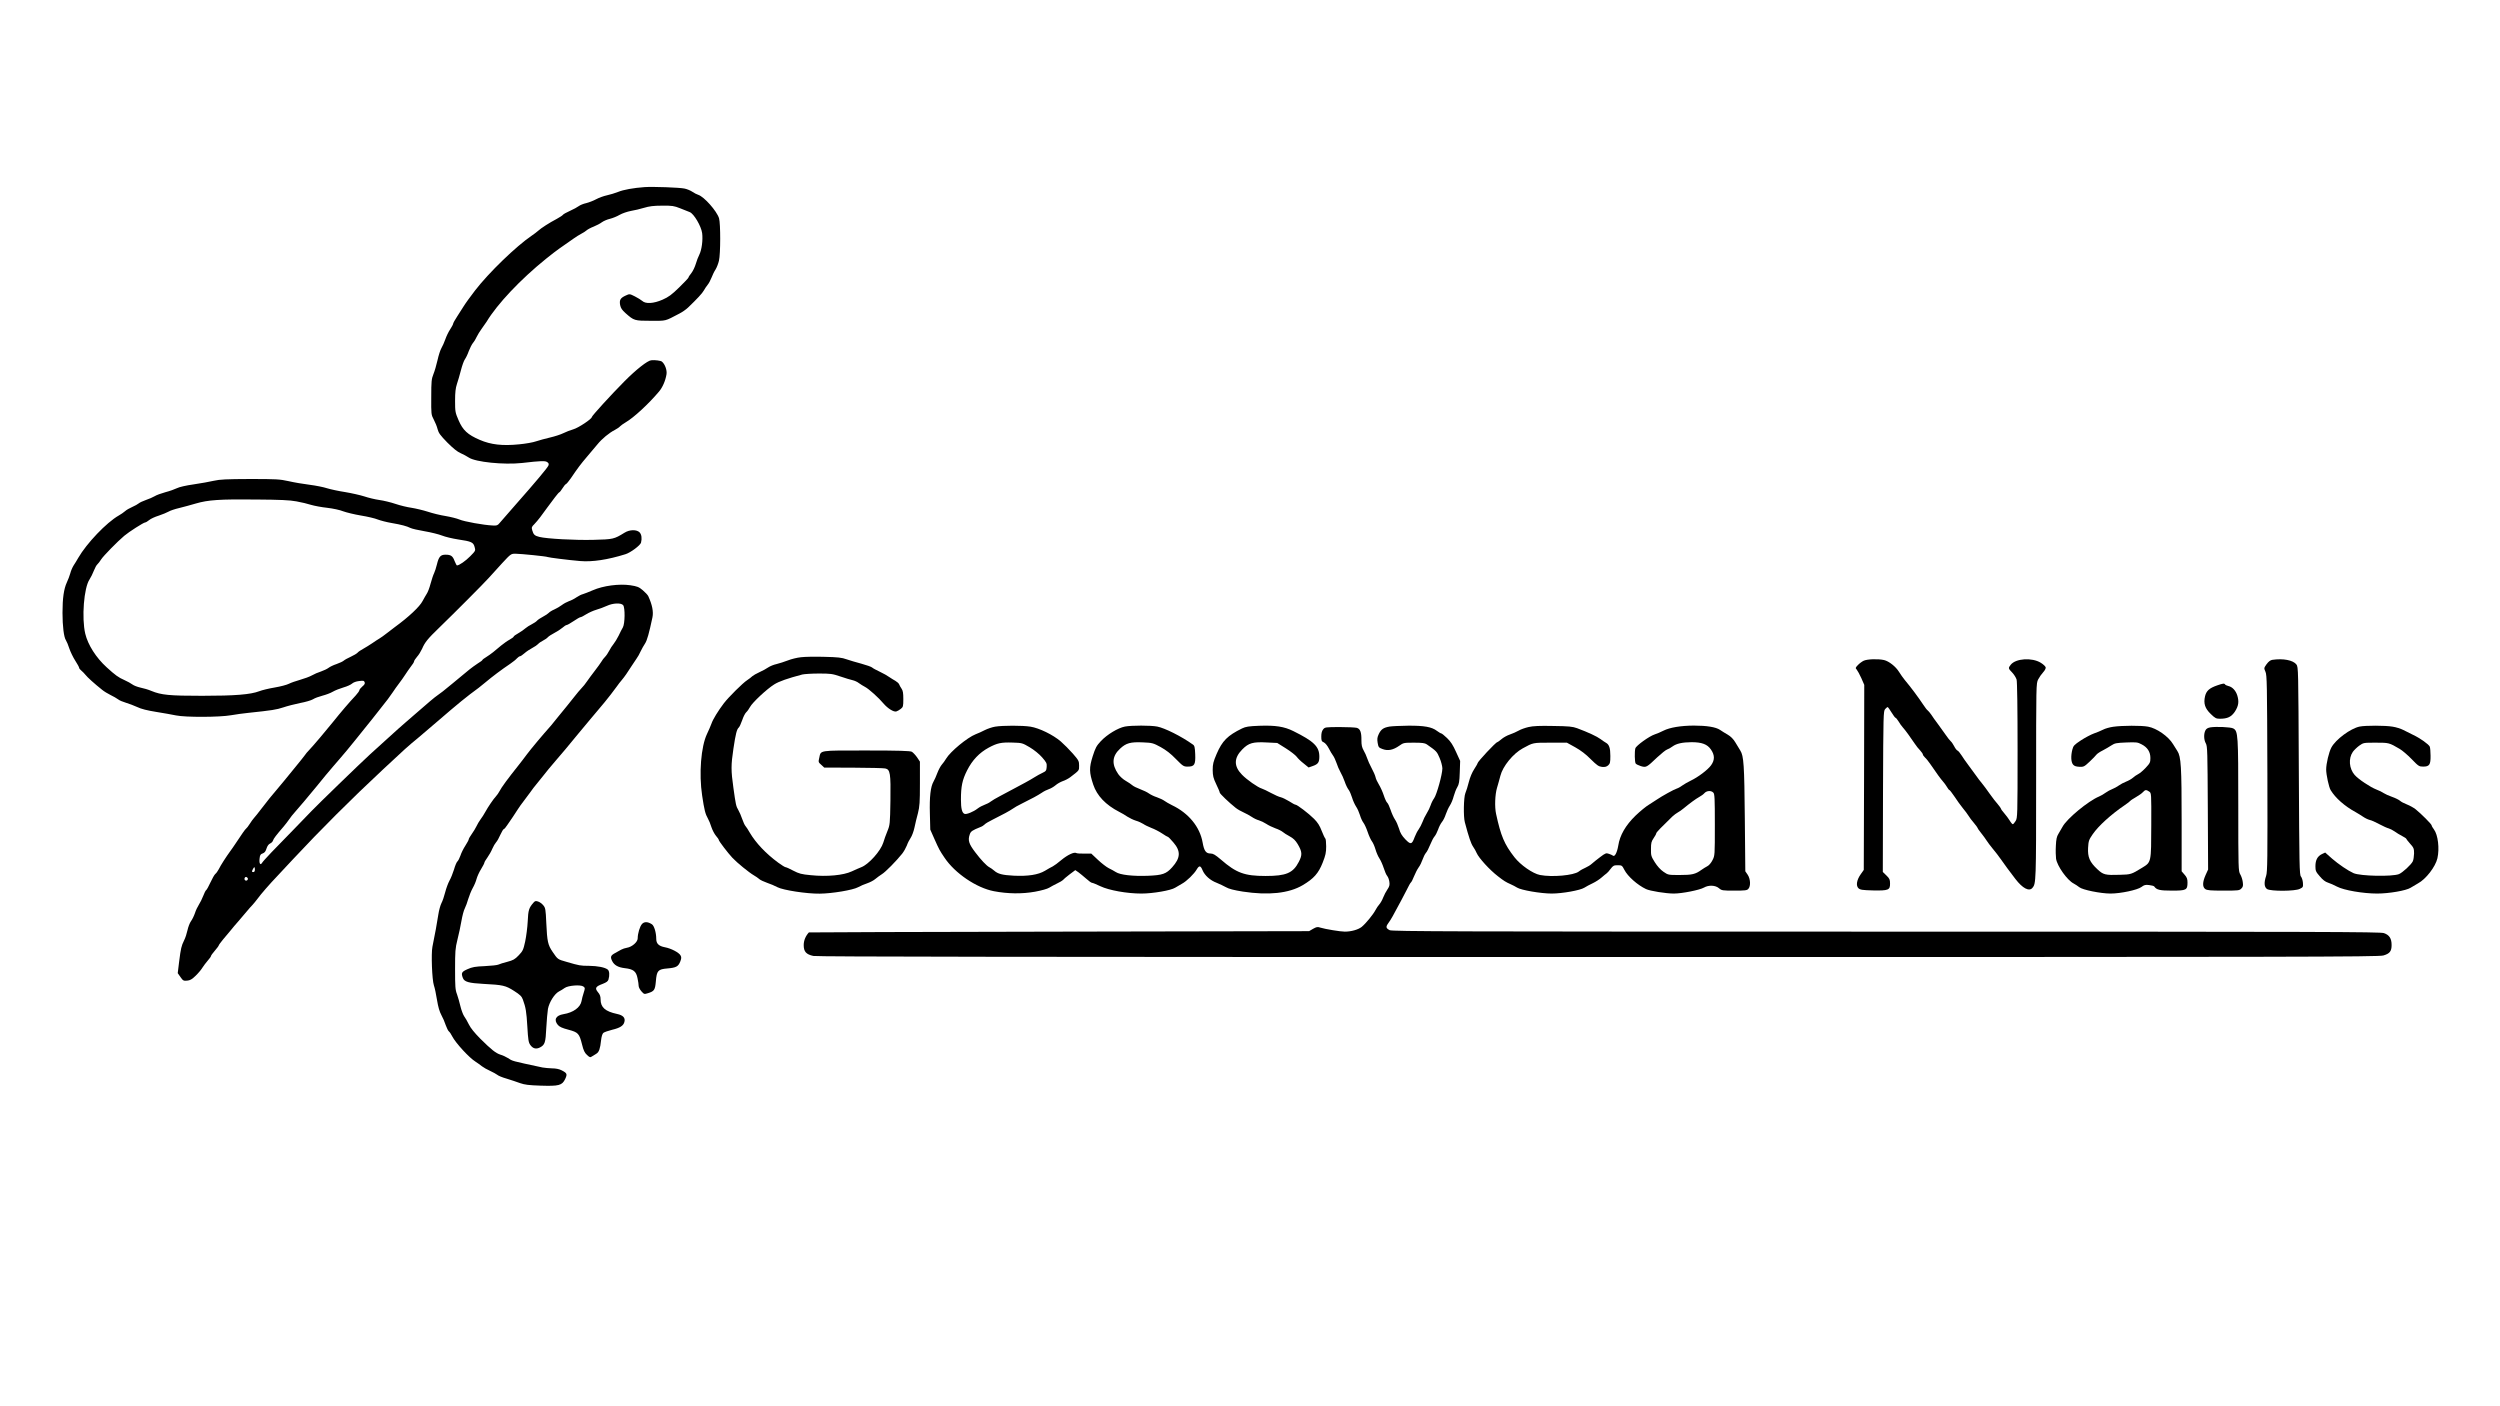
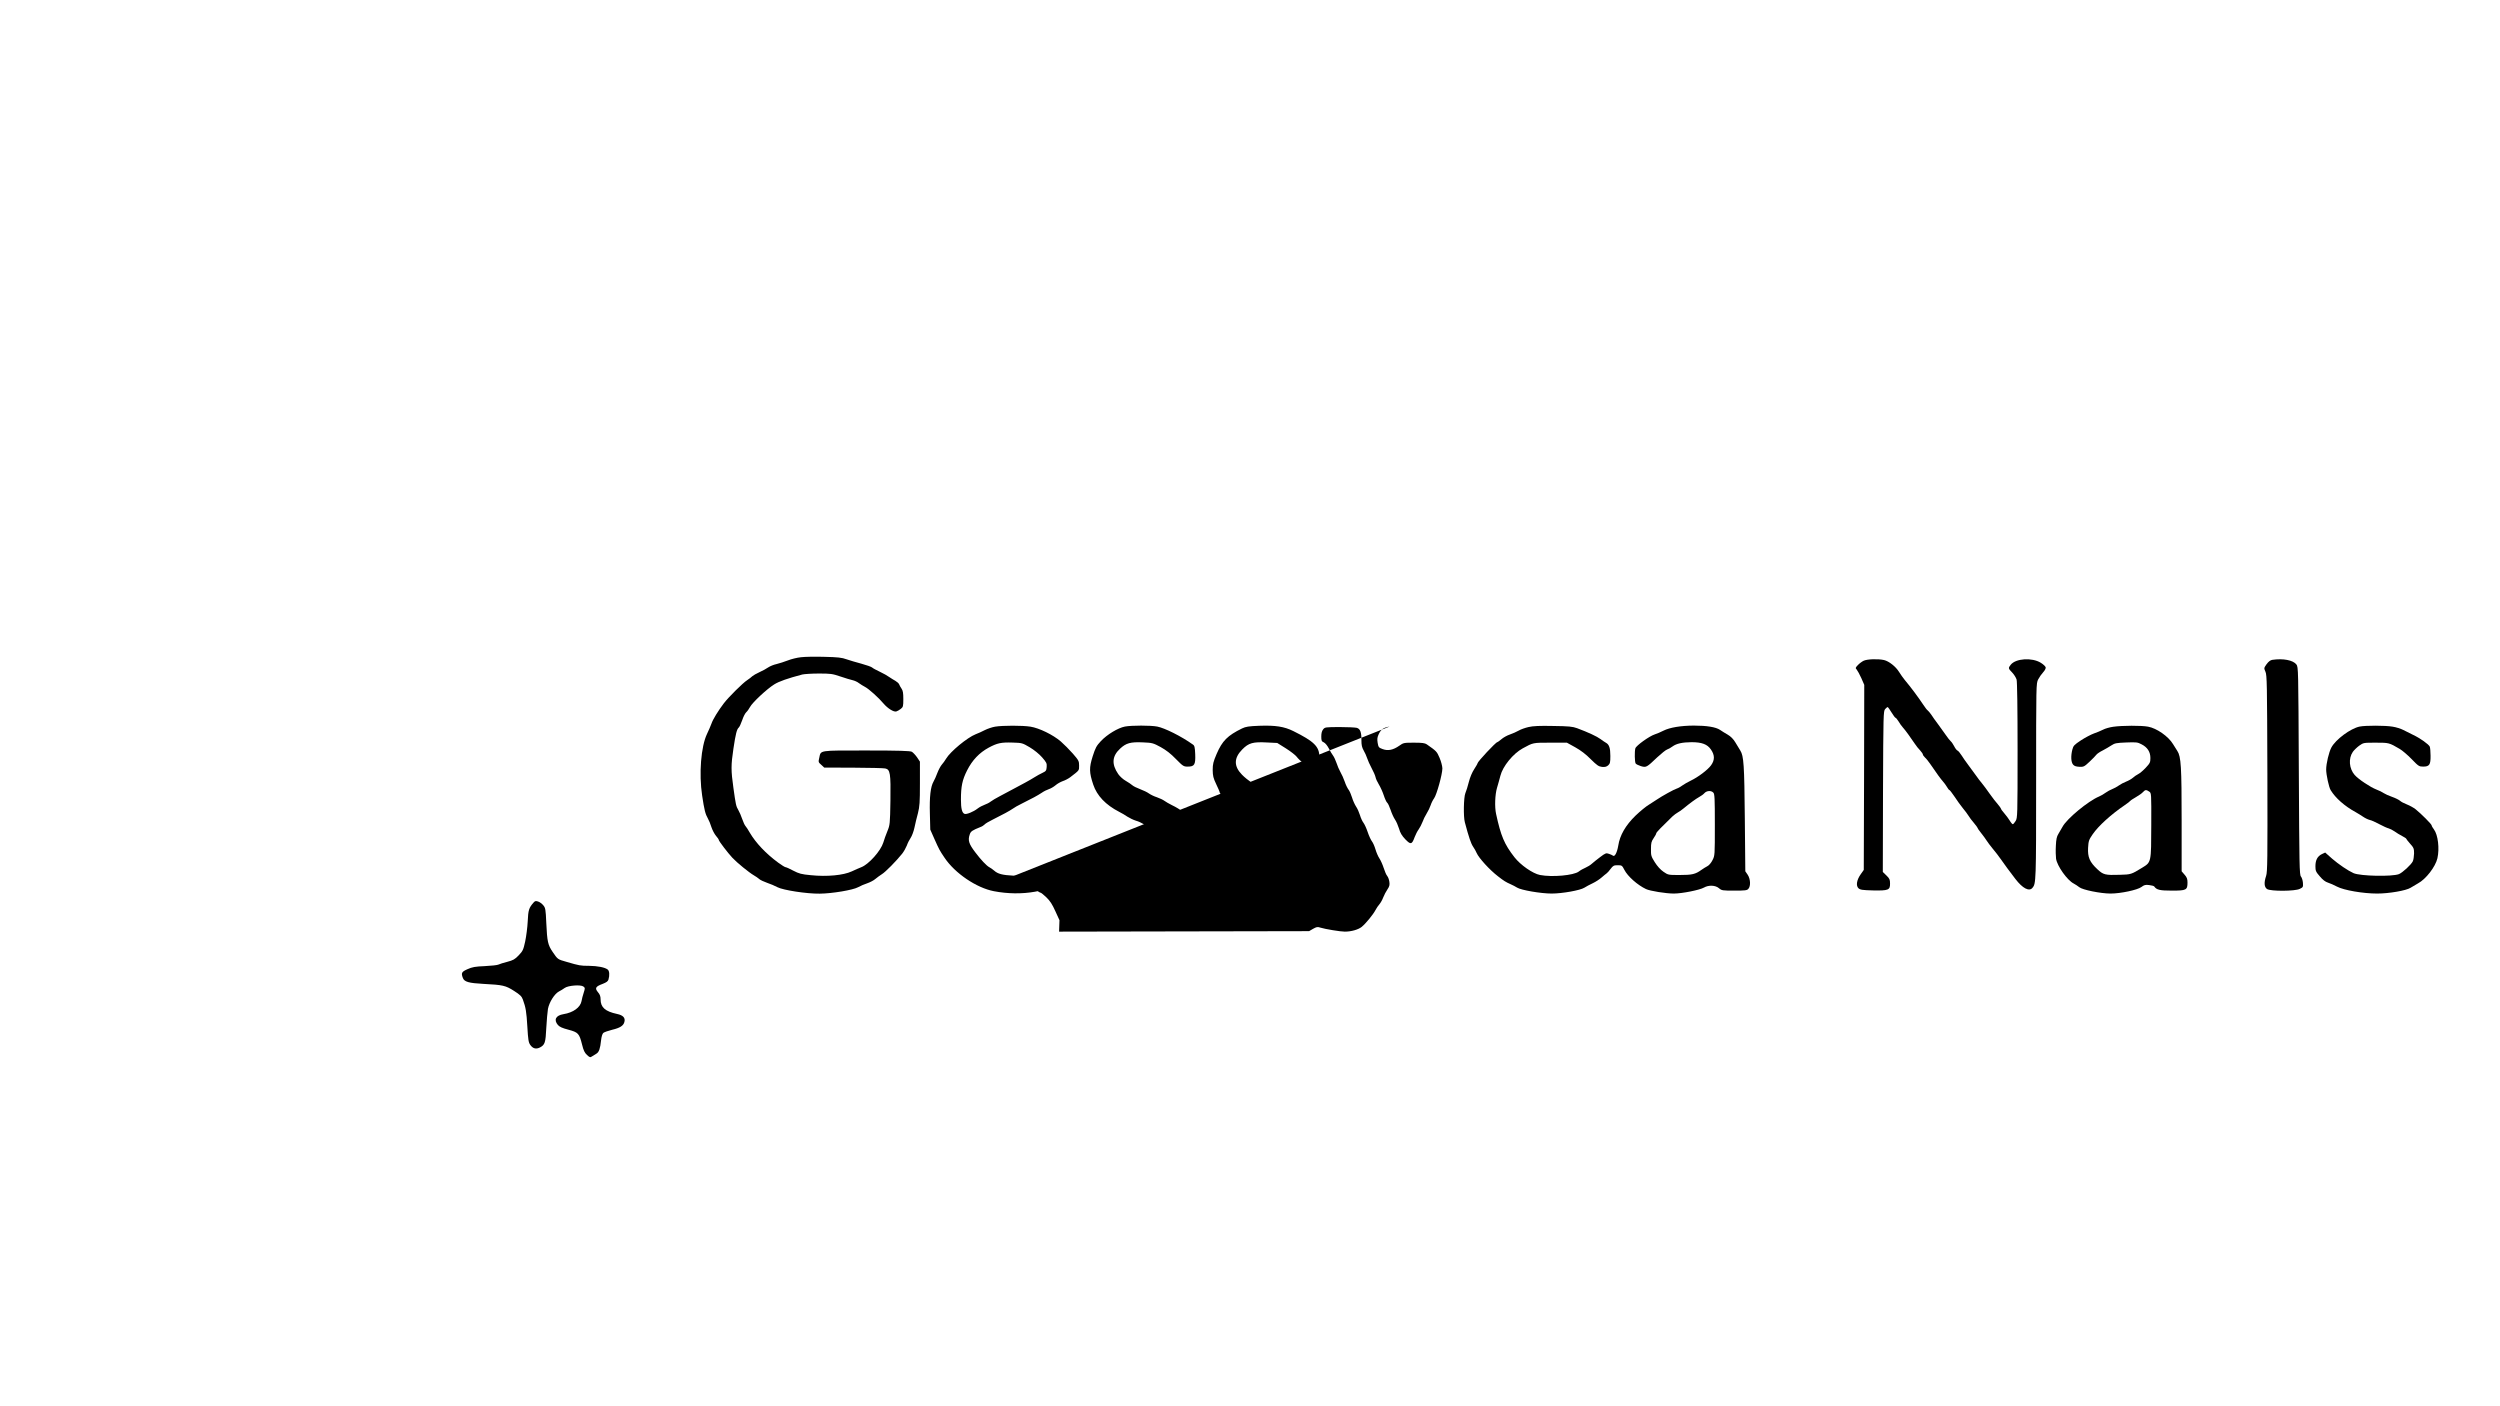
<svg xmlns="http://www.w3.org/2000/svg" version="1.0" width="2560pt" height="1440pt" viewBox="0 0 2560 1440" preserveAspectRatio="xMidYMid meet">
  <g transform="translate(0,1440) scale(0.1,-0.1)" fill="#000000" stroke="none">
-     <path d="M6600 12484 c-113 -8 -217 -27 -270 -49 -30 -12 -82 -28 -115 -35 -33 -7 -82 -25 -110 -40 -27 -15 -74 -33 -102 -40 -29 -6 -64 -21 -77 -31 -13 -10 -53 -32 -89 -48 -36 -16 -68 -34 -72 -40 -3 -6 -32 -25 -63 -42 -78 -41 -160 -94 -191 -122 -14 -13 -44 -35 -66 -50 -159 -108 -438 -377 -580 -561 -47 -61 -103 -138 -122 -170 -10 -15 -37 -58 -60 -94 -24 -36 -43 -71 -43 -77 0 -7 -14 -32 -30 -57 -17 -25 -39 -71 -50 -103 -11 -31 -29 -72 -40 -90 -11 -18 -29 -74 -40 -124 -11 -50 -30 -114 -42 -143 -19 -47 -22 -72 -22 -233 -1 -177 -1 -181 26 -232 15 -28 33 -72 39 -98 10 -39 28 -63 99 -136 60 -60 103 -95 136 -109 27 -12 65 -32 84 -45 69 -47 361 -76 545 -56 199 23 239 24 260 8 15 -11 17 -19 10 -36 -12 -25 -126 -162 -330 -393 -82 -94 -159 -182 -171 -196 -18 -22 -28 -26 -70 -23 -90 4 -291 40 -339 61 -26 11 -90 27 -143 36 -52 8 -133 28 -181 44 -47 15 -122 33 -166 40 -44 6 -118 24 -165 40 -47 16 -121 34 -165 40 -44 6 -114 23 -155 37 -41 13 -129 33 -195 44 -66 10 -149 28 -185 39 -36 12 -117 28 -180 36 -63 8 -160 24 -215 37 -91 20 -126 22 -395 22 -244 -1 -308 -4 -370 -18 -41 -10 -134 -26 -207 -37 -78 -11 -148 -27 -171 -39 -22 -11 -75 -30 -118 -41 -44 -12 -93 -30 -110 -41 -18 -11 -58 -28 -90 -39 -32 -11 -65 -27 -74 -35 -9 -8 -38 -24 -65 -36 -28 -12 -61 -31 -75 -44 -14 -12 -42 -32 -64 -44 -125 -71 -329 -285 -415 -434 -13 -23 -34 -58 -47 -77 -12 -19 -28 -55 -34 -80 -7 -25 -23 -68 -36 -95 -30 -65 -44 -160 -44 -310 0 -138 14 -250 35 -281 8 -12 24 -50 35 -85 12 -35 39 -91 61 -125 21 -33 39 -65 39 -71 0 -7 10 -20 23 -30 12 -10 31 -29 42 -43 19 -25 92 -91 170 -153 19 -16 58 -40 87 -54 29 -14 64 -34 77 -44 13 -11 49 -26 80 -35 31 -9 83 -29 116 -44 41 -20 102 -35 195 -50 74 -12 166 -28 203 -36 97 -20 445 -19 563 2 49 8 127 20 174 24 247 26 291 33 360 56 41 14 119 34 173 45 54 10 113 27 131 38 18 12 62 28 97 37 35 9 84 27 107 41 24 14 73 33 110 44 36 10 75 28 87 39 13 12 42 23 72 26 43 6 51 4 57 -12 5 -14 -1 -25 -24 -44 -16 -14 -30 -31 -30 -38 0 -7 -17 -31 -37 -53 -66 -70 -149 -167 -238 -278 -67 -84 -198 -238 -237 -279 -18 -18 -39 -43 -47 -56 -9 -13 -50 -64 -91 -114 -41 -50 -95 -116 -120 -147 -25 -31 -58 -71 -75 -90 -38 -43 -102 -122 -165 -205 -27 -36 -58 -74 -68 -85 -10 -11 -31 -39 -45 -62 -14 -23 -31 -44 -37 -48 -9 -6 -44 -56 -112 -159 -15 -22 -38 -57 -53 -76 -38 -52 -95 -140 -115 -181 -10 -19 -26 -42 -36 -49 -9 -8 -31 -47 -49 -86 -18 -39 -37 -74 -43 -78 -6 -3 -20 -30 -31 -60 -11 -29 -31 -69 -44 -89 -13 -20 -32 -59 -41 -88 -10 -29 -28 -66 -41 -83 -12 -17 -28 -58 -35 -91 -7 -33 -22 -80 -35 -105 -28 -57 -33 -79 -51 -220 l-14 -115 28 -40 c26 -37 31 -40 67 -37 32 3 50 13 88 50 27 26 58 63 69 82 12 19 37 52 55 73 18 20 33 41 33 46 0 6 18 31 40 56 22 25 40 50 40 54 0 4 20 32 45 62 25 30 60 72 78 93 17 22 52 63 77 91 25 28 63 73 85 100 22 26 49 58 61 69 11 12 35 41 53 65 30 42 119 145 206 236 22 23 92 98 155 166 283 303 594 614 921 919 228 213 252 235 358 322 35 29 124 105 197 168 218 188 300 255 426 347 16 12 47 37 68 55 70 59 167 132 255 191 28 19 59 44 69 56 11 11 24 21 31 21 6 0 27 14 46 31 19 17 55 41 80 54 25 13 51 31 59 40 7 9 30 25 50 35 20 10 43 26 50 35 8 9 37 28 64 42 28 14 66 39 84 54 18 16 38 29 45 29 7 0 38 18 71 40 32 22 64 40 70 40 7 0 33 13 59 30 26 16 72 37 103 46 31 9 80 27 108 40 62 29 146 33 167 7 21 -25 19 -189 -3 -228 -10 -16 -29 -54 -43 -84 -15 -30 -38 -68 -51 -84 -14 -16 -34 -48 -46 -71 -11 -22 -30 -50 -42 -62 -12 -11 -29 -34 -38 -50 -10 -16 -40 -58 -68 -94 -28 -36 -63 -84 -79 -107 -15 -23 -41 -55 -57 -71 -16 -17 -47 -53 -69 -82 -22 -29 -58 -73 -80 -100 -22 -26 -60 -73 -85 -104 -25 -32 -60 -74 -77 -95 -90 -101 -203 -236 -248 -296 -27 -37 -66 -87 -85 -111 -107 -134 -176 -227 -197 -269 -9 -16 -24 -39 -35 -50 -24 -25 -80 -107 -109 -160 -12 -22 -33 -56 -48 -75 -14 -19 -33 -51 -42 -71 -9 -20 -31 -55 -48 -79 -17 -24 -31 -48 -31 -54 0 -7 -16 -36 -35 -66 -19 -29 -42 -75 -50 -101 -9 -26 -23 -53 -31 -60 -8 -6 -24 -44 -35 -83 -12 -39 -33 -91 -47 -115 -13 -24 -33 -77 -43 -117 -10 -40 -27 -91 -39 -113 -11 -22 -25 -73 -31 -113 -10 -70 -39 -228 -61 -333 -14 -70 -4 -338 15 -395 9 -25 23 -92 32 -150 12 -73 26 -120 45 -155 15 -27 35 -73 44 -102 10 -28 24 -57 32 -64 9 -7 24 -29 34 -50 36 -70 175 -221 240 -261 19 -12 48 -33 64 -46 17 -13 55 -35 85 -48 30 -14 63 -32 73 -40 9 -9 52 -27 95 -39 43 -13 105 -34 138 -46 48 -17 90 -22 210 -26 189 -6 220 2 252 67 24 52 21 61 -38 91 -24 12 -59 19 -96 19 -32 1 -76 5 -98 9 -327 70 -303 64 -355 97 -19 12 -53 28 -75 34 -49 16 -92 50 -208 165 -58 59 -99 109 -116 145 -15 31 -37 69 -49 85 -11 17 -28 62 -37 100 -9 39 -25 94 -35 123 -18 46 -20 78 -20 257 0 183 2 214 24 302 14 54 32 140 41 192 9 52 24 110 35 130 10 20 26 63 35 96 10 33 30 83 45 110 16 28 34 70 40 95 7 25 27 70 46 100 19 31 34 60 34 66 0 6 14 30 31 53 17 24 40 64 50 89 11 26 29 56 39 67 11 11 30 46 44 78 14 31 30 57 35 57 5 0 23 21 40 48 17 26 41 61 54 79 12 18 34 51 49 75 15 24 43 63 63 88 19 25 49 65 67 90 17 25 45 61 62 81 17 20 49 60 71 88 22 29 77 96 123 149 91 106 100 116 232 277 50 61 106 128 125 150 19 22 55 65 80 95 25 30 56 66 67 80 27 32 97 122 126 163 12 18 34 46 48 62 29 34 61 81 101 144 16 24 38 58 50 75 13 17 32 51 43 76 12 25 32 61 45 80 21 31 42 107 76 268 12 58 -2 129 -43 218 -6 12 -31 39 -56 60 -40 34 -57 40 -127 51 -116 17 -279 -5 -384 -51 -42 -18 -88 -36 -102 -40 -14 -3 -43 -17 -65 -32 -21 -15 -56 -33 -78 -40 -22 -8 -55 -26 -73 -40 -18 -14 -53 -34 -77 -45 -24 -10 -49 -26 -57 -35 -7 -8 -34 -26 -59 -39 -25 -13 -52 -31 -60 -40 -7 -9 -32 -26 -54 -37 -23 -11 -52 -30 -66 -42 -14 -13 -46 -35 -72 -50 -27 -15 -48 -30 -48 -35 0 -4 -18 -18 -40 -30 -23 -12 -62 -40 -88 -61 -26 -22 -63 -52 -82 -68 -19 -15 -52 -39 -72 -51 -21 -12 -38 -26 -38 -29 0 -4 -21 -20 -48 -36 -26 -17 -63 -44 -83 -60 -21 -17 -56 -47 -80 -66 -23 -19 -65 -54 -93 -77 -98 -81 -121 -99 -156 -123 -31 -21 -91 -72 -247 -208 -23 -21 -60 -53 -83 -72 -23 -19 -56 -48 -73 -64 -18 -17 -75 -68 -127 -115 -52 -47 -124 -112 -160 -145 -110 -101 -540 -518 -599 -580 -31 -33 -110 -115 -176 -182 -201 -204 -319 -328 -331 -349 -18 -30 -32 -7 -26 43 4 37 9 45 32 53 20 7 30 21 39 50 8 25 21 44 36 51 14 6 28 20 31 32 6 19 29 50 110 144 17 21 43 53 56 73 14 21 37 50 51 65 32 35 162 189 232 275 28 34 67 82 88 108 20 25 55 66 77 91 22 25 53 61 69 80 16 19 49 58 73 86 23 29 66 80 93 114 28 35 66 82 85 106 19 23 53 65 75 93 22 29 56 71 75 95 85 106 113 144 141 186 16 25 45 65 64 90 19 25 48 65 63 89 15 24 42 62 59 85 18 22 33 46 33 53 0 7 14 28 30 47 17 18 40 56 52 82 29 68 58 103 177 218 161 156 449 445 504 506 27 30 90 99 139 153 89 96 91 97 137 97 59 -1 318 -27 329 -34 9 -5 212 -31 332 -41 124 -11 283 13 465 70 52 16 151 90 159 118 11 43 6 83 -14 105 -30 31 -102 30 -155 -3 -107 -66 -116 -68 -317 -73 -190 -5 -479 11 -555 30 -48 12 -60 23 -73 68 -8 29 -6 36 21 62 16 16 43 49 60 71 16 23 49 67 72 98 23 30 59 79 80 107 22 29 42 52 46 52 3 0 17 18 31 40 13 22 30 42 37 44 6 3 28 29 48 58 73 108 102 146 165 220 36 42 84 99 107 127 47 58 121 119 180 149 21 11 45 27 52 36 7 8 34 27 59 42 80 46 234 188 340 314 36 42 66 110 77 177 7 42 -16 105 -47 130 -12 10 -71 18 -109 14 -38 -3 -155 -95 -275 -216 -136 -137 -334 -354 -334 -366 0 -19 -138 -111 -189 -125 -31 -9 -77 -27 -103 -40 -26 -13 -87 -33 -135 -44 -48 -11 -113 -29 -143 -39 -30 -11 -109 -25 -175 -31 -169 -17 -288 -4 -403 46 -123 53 -172 98 -216 200 -34 79 -36 88 -36 199 0 88 5 130 19 173 11 31 29 95 41 141 12 47 30 97 40 111 11 15 29 52 40 84 12 31 31 69 43 84 13 15 30 44 39 64 9 20 32 56 50 81 18 24 41 57 51 73 109 181 346 432 607 643 52 42 113 89 135 104 76 52 110 76 150 105 22 16 56 37 75 47 19 10 44 25 55 35 11 10 44 28 73 39 30 12 68 32 85 45 18 13 55 29 82 35 28 7 73 25 100 41 28 16 79 33 115 40 36 6 97 20 135 32 53 16 98 22 185 22 104 1 122 -2 185 -27 39 -16 82 -33 98 -39 42 -16 117 -143 127 -215 9 -71 -4 -171 -29 -221 -11 -21 -27 -63 -36 -94 -9 -31 -29 -73 -45 -94 -17 -20 -30 -41 -30 -46 0 -5 -43 -50 -95 -101 -78 -76 -108 -98 -171 -126 -92 -40 -173 -45 -208 -12 -12 10 -45 31 -75 46 -54 27 -54 27 -93 9 -55 -25 -67 -45 -58 -97 7 -33 19 -51 57 -85 85 -75 90 -77 258 -77 163 0 139 -6 292 74 28 14 68 42 88 61 91 87 147 147 162 175 9 17 26 42 38 57 13 15 31 49 41 75 10 26 28 64 41 83 12 19 28 60 35 90 17 71 17 380 1 435 -23 74 -153 221 -213 240 -14 4 -41 18 -60 31 -19 13 -55 28 -80 33 -49 11 -321 21 -410 15z m-3565 -3218 c50 -9 118 -25 151 -36 34 -10 108 -24 165 -30 59 -7 130 -22 164 -36 33 -12 115 -32 181 -43 67 -11 145 -29 173 -41 29 -11 91 -27 138 -35 105 -18 159 -33 195 -51 15 -8 81 -23 146 -34 65 -11 145 -31 178 -44 32 -13 107 -31 166 -40 136 -20 155 -29 168 -77 11 -38 10 -39 -45 -95 -47 -48 -113 -94 -136 -94 -3 0 -14 20 -24 45 -19 52 -38 65 -93 65 -51 0 -69 -21 -88 -100 -8 -33 -21 -74 -29 -90 -8 -15 -24 -63 -36 -107 -11 -43 -29 -89 -39 -103 -9 -15 -29 -48 -43 -75 -29 -57 -143 -164 -282 -265 -26 -19 -66 -50 -89 -68 -22 -18 -54 -40 -70 -50 -16 -9 -49 -31 -75 -49 -25 -17 -67 -43 -92 -57 -25 -13 -51 -31 -58 -40 -7 -8 -38 -27 -69 -41 -31 -14 -64 -32 -72 -40 -9 -8 -42 -24 -74 -35 -31 -10 -68 -28 -82 -39 -14 -11 -49 -27 -77 -37 -29 -9 -71 -27 -93 -40 -23 -13 -77 -33 -120 -45 -42 -12 -95 -30 -116 -41 -21 -11 -86 -28 -145 -38 -60 -10 -130 -27 -158 -38 -89 -34 -247 -47 -585 -47 -337 0 -418 8 -520 50 -30 13 -81 28 -112 34 -31 7 -68 21 -82 32 -14 11 -51 31 -82 45 -62 27 -93 50 -182 131 -108 98 -192 230 -219 344 -38 161 -14 471 44 556 13 20 33 60 44 89 11 28 27 58 36 65 9 8 26 30 39 51 23 36 167 183 236 241 48 41 199 137 214 137 7 0 25 11 41 24 16 14 60 34 99 46 38 13 83 31 100 41 16 10 66 27 110 37 43 11 120 31 169 46 127 37 244 45 615 41 251 -2 346 -6 415 -19z m-425 -3771 c0 -16 -6 -25 -15 -25 -18 0 -18 5 -5 31 14 26 20 24 20 -6z m-74 -86 c10 -17 -13 -36 -27 -22 -12 12 -4 33 11 33 5 0 12 -5 16 -11z" />
    <path d="M8202 7670 c-40 -4 -100 -19 -135 -33 -34 -13 -86 -30 -115 -37 -29 -6 -67 -22 -85 -34 -18 -13 -59 -35 -90 -49 -32 -14 -65 -34 -74 -42 -9 -9 -32 -27 -52 -40 -43 -27 -192 -175 -239 -237 -57 -75 -112 -164 -127 -209 -9 -24 -29 -71 -45 -104 -62 -130 -84 -407 -50 -632 22 -147 32 -188 60 -237 10 -17 26 -56 35 -86 10 -30 31 -70 46 -88 16 -18 29 -37 29 -42 0 -12 93 -134 139 -183 46 -50 173 -153 220 -180 20 -11 45 -29 56 -39 12 -10 48 -27 80 -38 33 -11 81 -31 106 -45 57 -30 300 -68 434 -66 125 1 340 37 392 66 23 13 65 31 93 40 29 10 66 29 83 44 18 15 48 37 67 49 36 21 148 135 208 210 18 23 39 61 48 84 8 24 26 59 39 78 13 19 31 67 39 105 8 39 24 106 36 149 17 68 20 110 20 303 l0 224 -30 45 c-17 24 -41 49 -53 56 -17 9 -131 13 -464 13 -497 0 -466 5 -484 -76 -10 -42 -9 -45 21 -71 l30 -28 298 -1 c163 -1 310 -4 327 -8 51 -11 57 -49 53 -331 -4 -238 -5 -247 -31 -311 -15 -36 -34 -89 -42 -117 -26 -85 -149 -223 -225 -252 -19 -7 -63 -27 -98 -43 -85 -40 -254 -56 -418 -39 -98 9 -122 16 -180 46 -37 20 -73 36 -80 36 -6 0 -41 21 -76 47 -126 93 -228 201 -290 306 -16 29 -36 59 -44 68 -8 8 -23 41 -34 73 -11 32 -28 72 -39 90 -24 40 -27 57 -51 229 -25 176 -25 233 0 399 23 154 35 201 55 218 7 6 23 40 35 75 11 34 30 71 41 81 12 11 29 35 39 54 24 46 173 185 247 231 50 32 141 63 288 102 22 5 99 10 170 10 119 0 138 -2 220 -30 50 -17 106 -34 125 -38 19 -4 49 -17 65 -30 17 -12 45 -30 63 -39 39 -20 142 -113 190 -171 43 -50 105 -89 131 -80 11 3 31 15 45 26 24 19 26 26 26 101 0 61 -4 86 -18 106 -10 15 -22 35 -25 45 -4 10 -21 25 -38 35 -17 9 -45 27 -63 39 -17 13 -60 37 -96 54 -36 17 -72 36 -80 44 -8 7 -58 25 -110 39 -52 14 -121 34 -152 45 -46 17 -89 22 -225 25 -92 3 -201 1 -241 -4z" />
    <path d="M19084 7634 c-17 -8 -44 -28 -59 -44 -26 -27 -27 -31 -12 -47 8 -10 30 -49 47 -87 l30 -69 -2 -948 -3 -947 -31 -44 c-42 -59 -51 -118 -23 -144 18 -16 40 -19 148 -22 159 -3 176 4 175 71 0 40 -5 51 -37 82 l-37 36 2 824 c3 793 4 824 22 844 11 12 22 21 25 21 4 0 22 -25 40 -55 18 -30 37 -55 41 -55 5 0 18 -17 31 -37 12 -21 32 -49 45 -63 24 -26 76 -98 121 -165 14 -22 39 -53 55 -69 15 -17 28 -35 28 -41 0 -7 10 -20 21 -31 12 -10 37 -41 56 -69 66 -97 105 -150 127 -175 13 -14 32 -40 42 -57 10 -18 22 -33 26 -33 4 0 27 -30 52 -67 24 -38 63 -90 85 -118 23 -27 49 -63 59 -79 9 -16 34 -49 55 -73 20 -24 37 -47 37 -51 0 -4 17 -28 38 -54 20 -25 45 -59 54 -74 10 -16 38 -54 63 -84 25 -30 62 -77 81 -105 36 -52 95 -132 152 -206 73 -95 140 -131 174 -91 37 43 38 62 38 1089 0 1001 0 1004 21 1046 12 23 35 56 51 73 17 18 28 40 26 50 -2 10 -24 31 -50 47 -90 56 -257 45 -308 -20 -27 -34 -26 -38 15 -80 19 -20 39 -52 45 -72 6 -22 10 -296 10 -726 0 -670 -1 -691 -20 -722 -11 -18 -24 -33 -29 -33 -5 0 -20 17 -32 38 -12 20 -38 54 -56 75 -18 20 -33 41 -33 46 0 4 -15 25 -32 45 -18 19 -55 68 -83 107 -27 40 -64 88 -80 108 -17 20 -43 54 -58 76 -15 22 -50 69 -77 105 -27 36 -61 84 -75 107 -14 22 -32 44 -40 47 -8 3 -23 22 -34 44 -11 21 -27 45 -36 52 -9 8 -32 37 -51 65 -19 27 -55 77 -79 110 -25 33 -56 76 -69 97 -14 20 -30 39 -36 43 -7 4 -27 30 -46 59 -54 81 -124 175 -190 254 -16 20 -43 57 -58 82 -34 55 -103 109 -153 121 -61 14 -174 10 -209 -7z" />
    <path d="M23267 7643 c-18 -3 -38 -18 -57 -44 -28 -40 -28 -40 -12 -77 16 -34 17 -126 20 -1042 2 -878 1 -1010 -13 -1049 -23 -69 -20 -115 10 -135 37 -24 286 -23 335 2 33 16 35 19 32 62 -2 25 -11 53 -20 64 -16 17 -17 108 -22 1081 -5 1050 -5 1064 -25 1091 -34 44 -136 64 -248 47z" />
-     <path d="M22705 7382 c-81 -28 -111 -55 -125 -110 -18 -76 -1 -127 59 -184 43 -42 55 -48 92 -48 79 0 118 19 155 74 37 58 43 101 24 164 -16 51 -51 88 -91 97 -16 4 -31 11 -34 16 -8 13 -22 11 -80 -9z" />
    <path d="M10190 6959 c-30 -5 -77 -21 -105 -35 -27 -14 -70 -34 -95 -43 -84 -33 -258 -176 -302 -250 -12 -20 -31 -47 -44 -61 -12 -14 -33 -52 -45 -84 -12 -33 -30 -73 -40 -90 -30 -52 -42 -155 -37 -329 l4 -162 42 -95 c49 -110 54 -119 104 -193 106 -159 327 -309 506 -343 140 -27 288 -29 421 -5 65 12 127 29 145 41 17 11 54 30 82 44 28 13 54 29 58 34 4 6 34 32 67 57 l60 45 32 -22 c17 -13 53 -42 79 -65 26 -24 53 -43 60 -43 8 0 46 -16 86 -35 88 -42 273 -75 420 -75 117 0 303 32 346 60 17 10 49 29 70 41 47 25 125 101 151 147 25 42 39 40 59 -9 22 -53 78 -104 145 -129 29 -12 72 -32 95 -45 29 -17 79 -30 173 -45 262 -40 471 -18 613 66 113 67 161 121 204 230 30 76 36 104 36 167 0 42 -4 78 -9 81 -5 4 -22 39 -37 78 -20 53 -41 86 -78 123 -56 56 -173 145 -190 145 -7 0 -36 16 -65 35 -30 18 -68 37 -85 41 -17 3 -62 23 -101 44 -38 21 -81 41 -94 45 -41 12 -154 91 -203 142 -85 87 -84 171 3 259 66 67 110 79 255 71 l103 -5 88 -55 c49 -31 99 -70 111 -86 12 -17 45 -49 73 -70 l49 -40 43 15 c54 19 67 37 67 96 0 103 -55 157 -267 262 -93 46 -182 60 -349 54 -106 -4 -138 -9 -175 -27 -149 -73 -203 -127 -261 -262 -34 -80 -40 -103 -40 -164 1 -60 6 -82 36 -145 20 -41 36 -79 36 -86 0 -11 96 -103 163 -156 19 -15 55 -36 81 -47 25 -11 63 -32 84 -46 20 -14 53 -30 73 -35 20 -6 54 -22 75 -36 22 -15 64 -35 94 -46 30 -10 63 -27 75 -37 11 -10 43 -30 71 -45 37 -20 59 -41 82 -79 47 -79 49 -111 12 -182 -59 -115 -129 -145 -340 -145 -217 0 -300 31 -458 168 -58 49 -79 62 -106 62 -47 0 -66 27 -81 112 -28 161 -144 302 -314 383 -30 15 -65 35 -78 45 -13 10 -48 26 -76 36 -29 9 -65 27 -82 39 -16 12 -57 32 -90 44 -33 12 -69 30 -80 40 -11 10 -41 30 -67 45 -26 14 -61 46 -77 69 -70 102 -64 184 19 261 61 57 106 70 235 64 95 -4 104 -7 180 -48 56 -31 103 -67 156 -122 73 -74 79 -78 121 -78 69 0 81 19 77 126 -3 73 -7 89 -24 100 -119 85 -288 169 -365 184 -68 13 -262 13 -331 0 -71 -14 -182 -81 -246 -149 -46 -49 -56 -69 -84 -156 -37 -117 -36 -164 6 -290 38 -113 127 -207 265 -278 25 -12 63 -35 85 -50 22 -14 61 -33 87 -41 26 -7 59 -23 75 -33 15 -11 53 -29 83 -41 30 -11 79 -36 109 -56 29 -20 57 -36 61 -36 4 0 29 -25 55 -56 78 -90 74 -159 -12 -255 -61 -68 -99 -81 -248 -87 -154 -6 -285 9 -329 38 -17 11 -50 29 -73 40 -22 11 -72 49 -110 85 l-68 64 -72 0 c-40 -1 -77 2 -82 6 -22 13 -89 -19 -152 -71 -35 -30 -75 -59 -89 -66 -14 -6 -50 -27 -80 -45 -69 -41 -173 -57 -320 -50 -116 6 -162 18 -200 52 -14 12 -36 28 -50 35 -27 14 -86 76 -143 152 -67 88 -78 124 -56 186 10 29 26 40 106 72 18 6 38 19 45 27 7 9 44 31 83 50 101 50 176 91 206 112 14 11 55 34 90 51 107 53 164 84 205 111 21 15 55 32 74 38 19 6 50 24 69 40 18 16 51 34 73 42 22 7 57 25 77 40 95 73 91 67 91 119 0 46 -4 54 -64 123 -36 41 -91 96 -123 124 -80 69 -222 138 -311 152 -82 13 -283 13 -362 0z m354 -211 c47 -28 97 -69 127 -103 45 -52 50 -61 47 -99 -3 -37 -7 -43 -43 -60 -22 -10 -58 -30 -80 -44 -22 -14 -65 -39 -95 -55 -30 -16 -86 -47 -125 -67 -38 -21 -100 -54 -137 -73 -37 -19 -79 -44 -93 -55 -15 -12 -43 -26 -63 -33 -20 -7 -53 -24 -72 -39 -42 -33 -114 -62 -133 -54 -26 10 -37 54 -37 147 0 135 14 201 63 298 53 105 125 181 221 233 88 47 127 56 247 52 95 -3 98 -4 173 -48z" />
-     <path d="M14229 6960 c-62 -11 -86 -27 -110 -76 -16 -34 -18 -51 -12 -90 8 -46 11 -50 52 -65 55 -20 107 -9 170 35 42 30 47 31 150 31 85 0 112 -4 131 -17 99 -69 104 -74 131 -138 16 -37 28 -84 29 -108 0 -60 -58 -270 -85 -307 -12 -16 -28 -48 -35 -70 -7 -22 -25 -60 -41 -85 -16 -25 -35 -65 -43 -88 -9 -23 -26 -57 -39 -75 -13 -17 -31 -53 -41 -79 -28 -77 -40 -80 -96 -22 -35 37 -52 65 -64 109 -10 32 -28 74 -42 94 -13 19 -33 63 -44 97 -12 35 -27 68 -35 74 -8 6 -24 41 -36 78 -12 36 -35 86 -50 110 -15 24 -31 58 -34 76 -4 17 -22 58 -40 91 -18 33 -38 78 -45 100 -7 22 -23 58 -36 80 -18 32 -23 55 -23 105 1 82 -12 117 -48 127 -15 4 -95 8 -177 8 -143 -1 -149 -1 -167 -24 -13 -16 -19 -39 -19 -72 0 -43 3 -51 26 -61 15 -7 36 -33 51 -62 14 -28 34 -61 44 -74 10 -13 25 -47 35 -75 9 -29 27 -70 40 -93 13 -22 33 -66 44 -98 10 -31 28 -68 39 -82 11 -14 27 -51 36 -81 9 -31 28 -72 41 -92 14 -20 31 -59 40 -88 8 -28 24 -63 35 -77 11 -14 31 -57 44 -96 13 -39 33 -82 44 -96 11 -14 27 -51 36 -82 9 -31 27 -73 40 -92 13 -19 33 -64 44 -98 11 -35 27 -72 36 -82 9 -10 19 -37 22 -59 5 -33 1 -48 -20 -79 -14 -20 -33 -57 -43 -82 -9 -25 -27 -56 -39 -70 -13 -14 -30 -40 -40 -59 -23 -45 -100 -139 -142 -173 -36 -28 -107 -48 -172 -48 -45 0 -202 26 -250 41 -29 10 -39 8 -75 -12 l-41 -24 -2560 -5 c-1408 -3 -2561 -6 -2562 -8 -34 -37 -53 -83 -53 -130 0 -67 25 -95 99 -111 38 -8 2190 -11 8037 -11 7224 0 7991 1 8040 16 65 19 84 43 84 107 0 67 -23 103 -79 122 -40 13 -594 15 -5098 15 -4441 0 -5057 2 -5083 15 -38 20 -41 34 -15 70 13 17 33 49 46 73 79 145 111 205 143 268 19 40 39 75 44 78 5 3 20 32 32 63 13 32 34 73 47 91 14 18 31 54 40 80 9 26 24 56 34 68 11 11 30 49 44 84 14 35 34 73 44 84 11 12 27 44 37 71 9 28 27 62 39 77 13 15 31 51 40 80 10 29 28 69 42 90 13 20 31 62 39 95 9 32 25 74 37 93 17 29 22 55 25 151 l4 117 -42 92 c-31 69 -54 106 -92 142 -27 26 -54 48 -60 48 -5 0 -25 12 -44 26 -52 40 -129 54 -294 53 -80 -1 -166 -5 -191 -9z" />
+     <path d="M14229 6960 c-62 -11 -86 -27 -110 -76 -16 -34 -18 -51 -12 -90 8 -46 11 -50 52 -65 55 -20 107 -9 170 35 42 30 47 31 150 31 85 0 112 -4 131 -17 99 -69 104 -74 131 -138 16 -37 28 -84 29 -108 0 -60 -58 -270 -85 -307 -12 -16 -28 -48 -35 -70 -7 -22 -25 -60 -41 -85 -16 -25 -35 -65 -43 -88 -9 -23 -26 -57 -39 -75 -13 -17 -31 -53 -41 -79 -28 -77 -40 -80 -96 -22 -35 37 -52 65 -64 109 -10 32 -28 74 -42 94 -13 19 -33 63 -44 97 -12 35 -27 68 -35 74 -8 6 -24 41 -36 78 -12 36 -35 86 -50 110 -15 24 -31 58 -34 76 -4 17 -22 58 -40 91 -18 33 -38 78 -45 100 -7 22 -23 58 -36 80 -18 32 -23 55 -23 105 1 82 -12 117 -48 127 -15 4 -95 8 -177 8 -143 -1 -149 -1 -167 -24 -13 -16 -19 -39 -19 -72 0 -43 3 -51 26 -61 15 -7 36 -33 51 -62 14 -28 34 -61 44 -74 10 -13 25 -47 35 -75 9 -29 27 -70 40 -93 13 -22 33 -66 44 -98 10 -31 28 -68 39 -82 11 -14 27 -51 36 -81 9 -31 28 -72 41 -92 14 -20 31 -59 40 -88 8 -28 24 -63 35 -77 11 -14 31 -57 44 -96 13 -39 33 -82 44 -96 11 -14 27 -51 36 -82 9 -31 27 -73 40 -92 13 -19 33 -64 44 -98 11 -35 27 -72 36 -82 9 -10 19 -37 22 -59 5 -33 1 -48 -20 -79 -14 -20 -33 -57 -43 -82 -9 -25 -27 -56 -39 -70 -13 -14 -30 -40 -40 -59 -23 -45 -100 -139 -142 -173 -36 -28 -107 -48 -172 -48 -45 0 -202 26 -250 41 -29 10 -39 8 -75 -12 l-41 -24 -2560 -5 l4 117 -42 92 c-31 69 -54 106 -92 142 -27 26 -54 48 -60 48 -5 0 -25 12 -44 26 -52 40 -129 54 -294 53 -80 -1 -166 -5 -191 -9z" />
    <path d="M15652 6955 c-35 -8 -80 -24 -100 -36 -21 -12 -61 -30 -90 -40 -30 -10 -69 -32 -88 -49 -19 -16 -38 -30 -42 -30 -15 0 -202 -200 -202 -216 0 -5 -16 -32 -34 -60 -21 -32 -43 -83 -55 -131 -11 -44 -27 -96 -36 -116 -17 -42 -21 -239 -5 -297 41 -155 63 -218 84 -249 14 -20 30 -49 37 -66 22 -51 133 -173 218 -238 60 -47 81 -60 131 -82 19 -8 49 -24 65 -34 40 -26 244 -61 354 -61 109 0 293 33 335 60 17 11 56 32 86 46 30 14 71 41 91 59 20 18 43 36 50 41 8 5 27 26 42 47 25 33 33 37 72 37 43 0 45 -2 69 -48 33 -65 134 -155 221 -196 42 -20 205 -46 285 -46 84 0 264 36 308 61 49 28 117 25 154 -6 28 -24 36 -25 157 -25 111 0 130 2 144 18 26 28 22 102 -7 145 l-24 35 -5 539 c-5 553 -11 641 -46 697 -11 17 -34 55 -51 84 -21 35 -47 61 -78 79 -26 15 -62 37 -79 49 -43 29 -136 44 -269 44 -133 -1 -244 -19 -310 -52 -27 -14 -67 -31 -89 -38 -56 -18 -191 -115 -199 -143 -9 -33 -7 -140 3 -155 4 -7 28 -19 53 -27 55 -16 58 -15 169 91 42 39 87 75 100 79 13 4 38 18 55 31 41 30 100 43 195 44 106 0 162 -21 199 -75 40 -58 40 -108 1 -162 -34 -47 -134 -122 -210 -158 -29 -14 -67 -36 -85 -49 -17 -13 -42 -27 -56 -31 -27 -8 -152 -77 -203 -112 -18 -12 -55 -36 -82 -53 -28 -16 -90 -67 -137 -112 -101 -98 -161 -201 -177 -307 -12 -71 -36 -118 -54 -103 -7 5 -26 14 -42 19 -28 10 -36 7 -90 -34 -33 -25 -71 -55 -85 -68 -14 -13 -43 -31 -64 -40 -22 -9 -54 -27 -70 -40 -52 -39 -271 -59 -396 -35 -74 14 -200 102 -263 183 -103 133 -138 216 -187 442 -16 72 -11 198 9 266 11 35 26 92 35 125 24 97 130 227 229 281 108 59 102 58 282 58 l170 0 85 -47 c57 -32 109 -71 159 -122 64 -63 81 -75 115 -79 31 -3 46 1 64 16 19 18 22 30 22 96 0 81 -12 117 -45 135 -11 6 -36 23 -56 38 -36 27 -126 69 -239 111 -47 17 -83 21 -245 23 -139 3 -207 0 -253 -11z m1892 -671 c14 -13 16 -57 16 -330 0 -313 0 -315 -24 -362 -14 -28 -36 -54 -53 -62 -15 -8 -43 -25 -61 -38 -61 -44 -95 -52 -221 -52 -118 0 -119 0 -167 33 -32 22 -63 57 -89 98 -37 59 -40 69 -39 135 0 62 4 77 27 111 15 21 27 44 27 50 0 9 55 66 165 172 17 15 41 34 55 41 14 7 41 26 60 42 63 52 124 97 160 117 19 10 44 28 54 40 23 25 68 28 90 5z" />
    <path d="M21640 6958 c-36 -5 -83 -18 -105 -30 -22 -11 -64 -29 -94 -39 -30 -11 -89 -42 -132 -70 -69 -46 -78 -55 -88 -94 -17 -66 -14 -129 7 -154 12 -15 30 -21 64 -23 44 -2 51 1 105 52 32 30 64 63 71 73 7 9 36 29 65 43 28 15 68 38 89 52 33 22 51 25 150 29 104 4 117 3 158 -19 60 -31 90 -77 90 -140 0 -44 -4 -53 -47 -99 -26 -28 -61 -58 -78 -66 -16 -8 -41 -25 -55 -38 -14 -12 -45 -30 -69 -39 -24 -9 -57 -27 -75 -40 -17 -12 -47 -29 -66 -36 -19 -7 -50 -24 -68 -37 -17 -13 -48 -31 -67 -39 -111 -46 -330 -227 -374 -309 -12 -22 -32 -55 -43 -74 -17 -27 -23 -55 -26 -122 -3 -49 -1 -108 2 -132 11 -75 114 -220 180 -254 17 -9 43 -26 58 -38 32 -27 219 -65 320 -65 104 0 276 37 316 67 28 21 41 25 79 20 25 -3 48 -9 52 -14 24 -35 56 -43 182 -43 147 0 159 6 159 83 0 37 -6 53 -30 80 l-30 35 0 514 c0 556 -6 661 -44 718 -13 19 -33 51 -44 70 -47 79 -167 163 -256 179 -70 13 -263 12 -356 -1z m368 -664 c22 -15 22 -15 21 -342 -1 -386 1 -380 -94 -438 -111 -68 -114 -69 -229 -72 -148 -5 -169 0 -230 58 -78 73 -99 123 -94 218 4 71 8 82 47 139 58 85 188 203 328 298 28 19 54 39 57 44 3 5 30 22 59 39 28 16 61 39 71 51 23 25 34 26 64 5z" />
    <path d="M24163 6960 c-93 -19 -246 -132 -290 -215 -25 -47 -53 -164 -53 -225 0 -53 28 -183 46 -211 49 -81 143 -164 257 -226 22 -12 56 -34 76 -47 20 -14 50 -28 66 -32 17 -3 62 -23 100 -44 39 -21 82 -40 96 -43 14 -4 41 -18 60 -31 19 -14 53 -35 77 -47 23 -12 42 -24 42 -28 0 -3 18 -26 40 -51 37 -41 40 -50 40 -100 -1 -30 -6 -66 -13 -80 -16 -34 -105 -116 -142 -131 -69 -27 -395 -21 -465 10 -56 25 -152 90 -219 148 l-71 63 -34 -16 c-45 -22 -66 -61 -66 -124 0 -47 4 -57 45 -104 30 -36 57 -56 83 -64 22 -7 63 -25 93 -41 70 -37 267 -71 411 -71 121 0 296 30 342 59 17 11 51 31 76 45 81 43 179 170 199 257 23 100 6 240 -35 295 -13 17 -24 36 -24 42 0 12 -108 120 -164 165 -20 16 -60 38 -88 49 -29 11 -62 28 -73 39 -12 10 -48 28 -80 39 -33 11 -71 29 -85 38 -14 10 -47 27 -75 37 -64 25 -183 104 -223 149 -57 65 -66 169 -19 237 12 17 42 46 65 63 44 31 45 31 170 31 135 0 136 0 245 -64 26 -15 81 -62 122 -104 70 -73 77 -77 118 -77 64 0 77 19 76 111 0 41 -4 82 -8 93 -9 23 -100 88 -171 121 -30 14 -75 37 -100 50 -25 13 -75 29 -110 34 -75 13 -276 13 -337 1z" />
-     <path d="M22635 6952 c-28 -5 -43 -14 -52 -32 -18 -36 -16 -96 5 -133 16 -29 17 -84 20 -662 l3 -629 -26 -57 c-32 -72 -33 -122 -3 -143 18 -13 54 -16 185 -16 153 0 164 1 184 21 18 18 20 29 15 67 -3 25 -15 61 -26 79 -19 33 -20 53 -20 707 0 727 -2 760 -52 787 -25 14 -175 20 -233 11z" />
    <path d="M5463 5157 c-47 -54 -54 -76 -59 -190 -3 -62 -15 -155 -26 -207 -19 -87 -24 -98 -67 -143 -39 -41 -56 -50 -116 -66 -39 -10 -79 -22 -90 -28 -11 -6 -74 -13 -140 -16 -100 -4 -130 -10 -177 -31 -61 -27 -68 -39 -48 -91 15 -39 60 -52 210 -60 200 -10 228 -17 314 -72 61 -39 78 -55 90 -88 30 -82 37 -124 46 -278 8 -136 12 -161 30 -187 27 -38 59 -46 99 -26 51 27 58 49 65 200 4 77 12 164 17 195 13 68 67 154 112 178 18 9 44 25 59 36 35 26 164 36 192 15 18 -14 18 -17 3 -64 -9 -27 -19 -65 -22 -85 -12 -65 -85 -118 -185 -134 -79 -13 -102 -58 -57 -111 17 -19 45 -32 107 -48 101 -27 112 -39 140 -151 15 -62 27 -86 51 -108 28 -26 33 -27 52 -14 12 8 32 20 45 28 26 16 38 51 47 136 4 38 13 67 23 76 10 8 50 22 90 32 81 19 117 42 126 81 11 42 -14 68 -75 81 -122 26 -169 68 -169 150 0 30 -7 50 -27 73 -34 41 -25 58 48 85 39 15 55 27 60 45 13 45 9 87 -7 101 -28 23 -104 38 -194 39 -86 0 -97 2 -230 41 -89 25 -89 25 -140 100 -50 73 -57 106 -66 298 -6 141 -9 155 -31 181 -13 16 -36 33 -52 38 -25 9 -32 7 -48 -11z" />
-     <path d="M6574 4938 c-22 -24 -44 -97 -44 -147 0 -37 -58 -88 -110 -96 -19 -3 -46 -12 -60 -20 -14 -8 -41 -23 -61 -34 -46 -25 -51 -39 -31 -81 21 -43 61 -66 130 -74 88 -10 116 -32 130 -102 7 -31 12 -68 12 -81 0 -12 13 -37 28 -54 28 -31 29 -31 68 -19 64 20 72 33 80 121 9 110 22 124 118 132 90 8 111 19 132 71 12 32 13 44 3 62 -16 30 -96 72 -160 84 -63 12 -89 37 -89 86 0 63 -21 134 -44 149 -42 28 -79 29 -102 3z" />
  </g>
</svg>